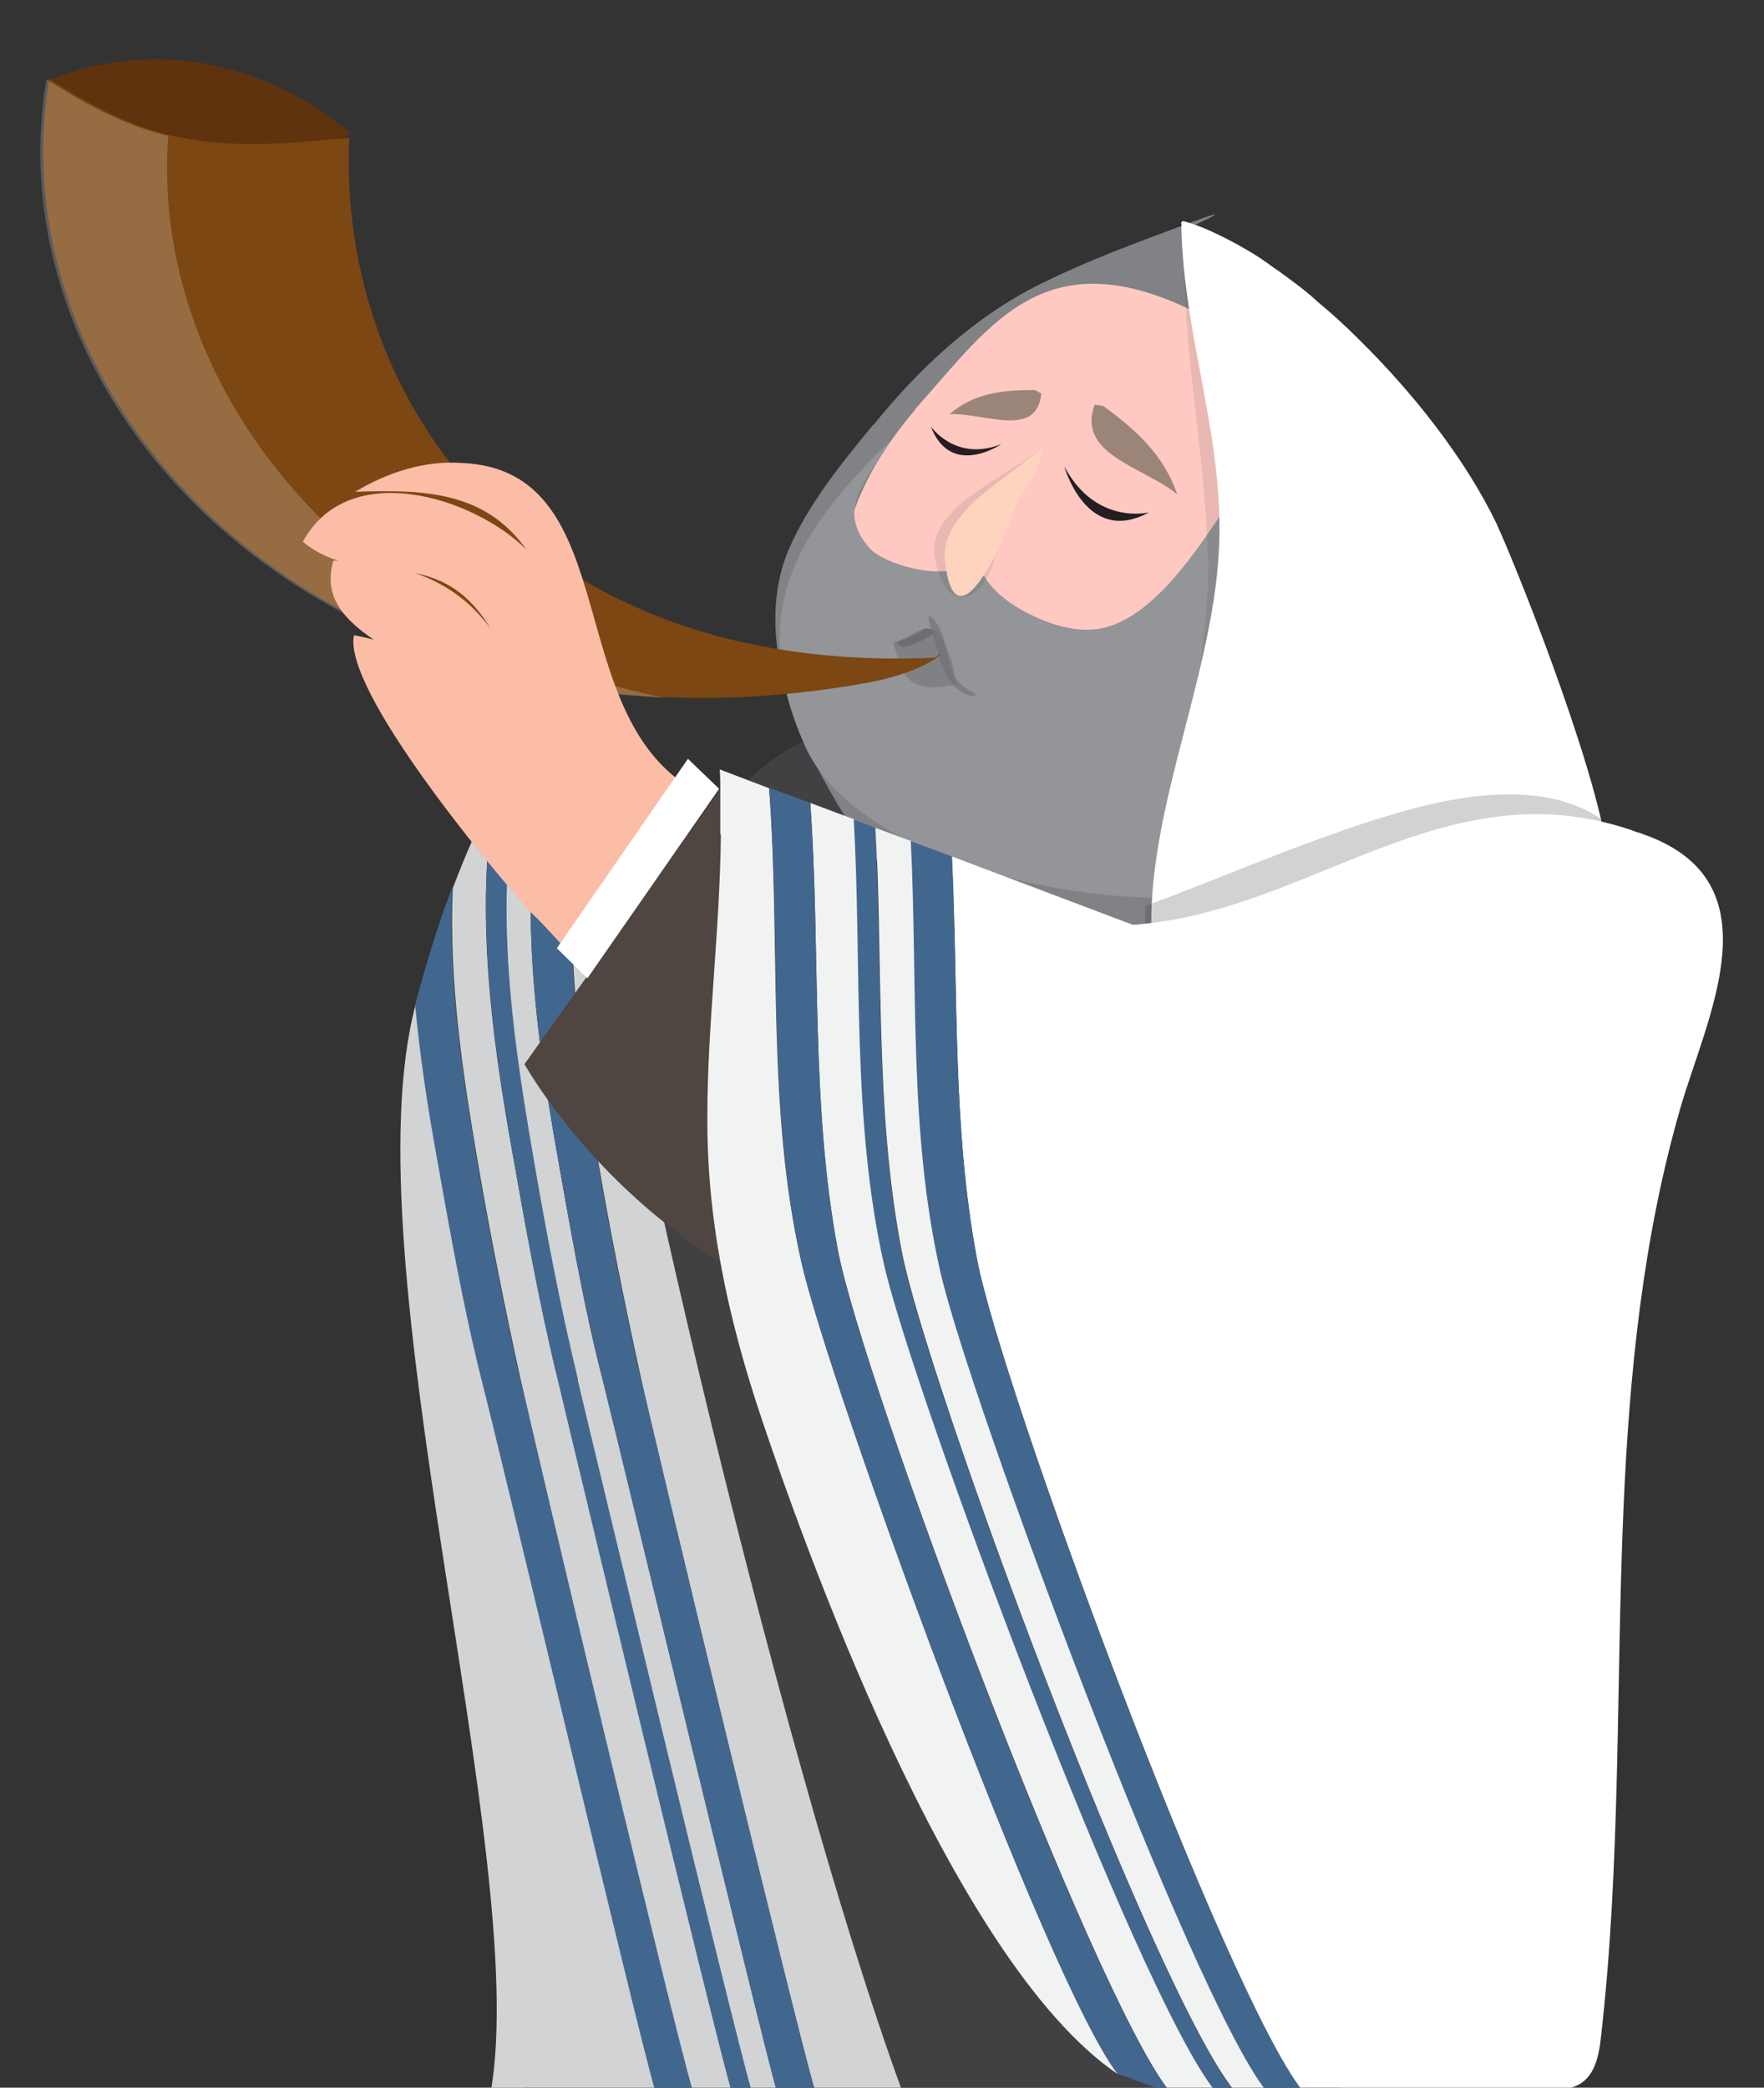
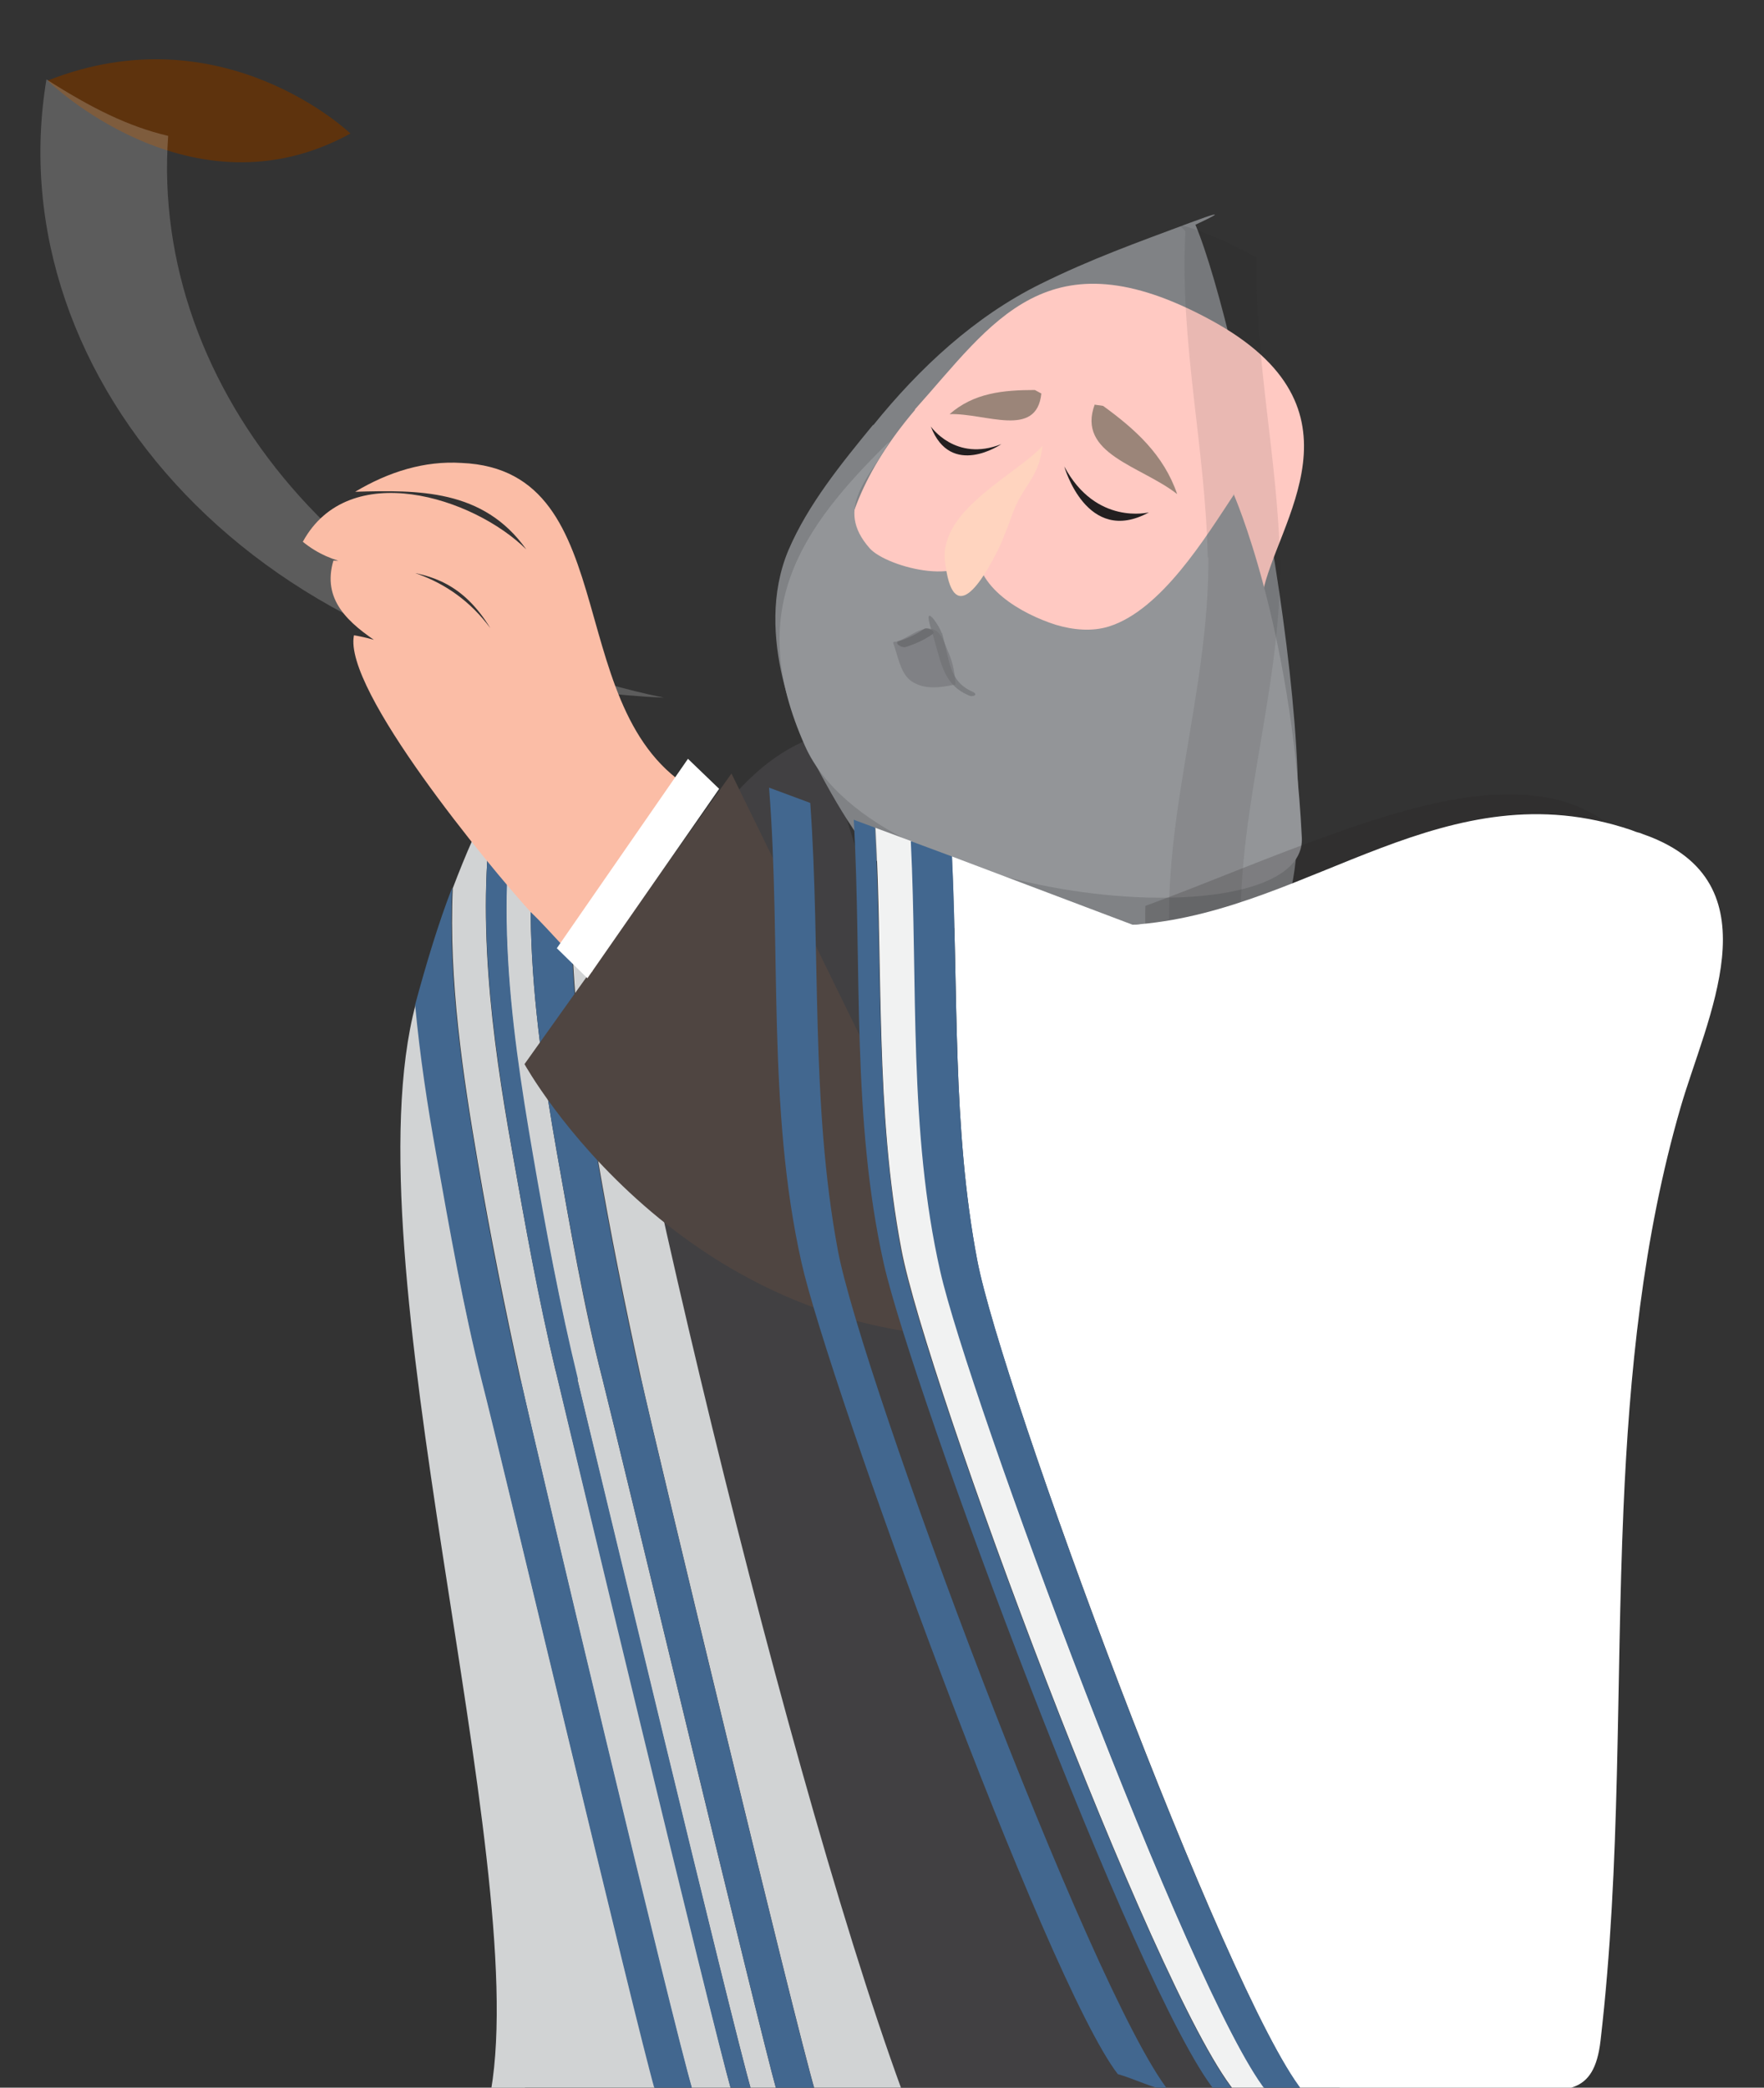
<svg xmlns="http://www.w3.org/2000/svg" id="_x2014_ÎÓÈ_x5F_1" viewBox="0 0 300 354.9">
  <rect x="0" y="0" width="300" height="354.9" fill="#333333" stroke="none" />
  <defs>
    <style>      .st0 {        fill: #9b8579;      }      .st1 {        opacity: .2;      }      .st1, .st2, .st3 {        fill: #231f20;      }      .st4 {        opacity: .1;      }      .st5 {        opacity: .5;      }      .st6 {        fill: #42678f;      }      .st7 {        fill: #fff;      }      .st8 {        fill: none;      }      .st9 {        fill: #ffc9c2;      }      .st10 {        fill: #808285;      }      .st11 {        fill: #f1f2f2;      }      .st2 {        opacity: .1;      }      .st12, .st13 {        fill: #6d6e71;      }      .st14 {        fill: #ffd4bf;      }      .st15 {        fill: #939598;      }      .st16 {        fill: #414042;      }      .st17 {        fill: #5e330d;      }      .st18 {        fill: #7c4713;      }      .st19 {        fill: #fbbda6;      }      .st13 {        opacity: .6;      }      .st20 {        fill: #d1d3d4;      }      .st21 {        fill: #4f4541;      }      .st22 {        opacity: .2;      }    </style>
  </defs>
  <path class="st16" d="M139.6,126.3c6.8,15.1,48.1,175.4,88.7,229.2H89.3s-6.1-209.1,48.7-230c.7-.3,1.3.2,1.6.8Z" />
  <g>
    <path class="st20" d="M82.1,235c2.9,11.5,26.1,109.1,29.4,120.4h-28c6.8-40-24.4-141.2-12.8-184.7.8,8.7,2.2,17.3,3.6,25.5,2.3,12.9,4.5,26.1,7.8,38.7Z" />
    <path class="st20" d="M94.5,233c3,12.4,26.5,110.2,29.9,122.5h-6.6c-3.5-11.5-26.6-109-29.2-120.7-2.7-12.3-5.2-24.7-7.3-37-2.6-15.1-5-31.2-4.3-46.8,2.2-5.8,4.5-11.1,7.1-15.8-3.3,19.8-.5,41,3,60.5,2.2,12.5,4.5,25.1,7.4,37.4Z" />
    <path class="st20" d="M102.5,234.6c3,11.9,26.3,109.1,29.6,120.9h-4.3c-3.4-11.8-26.8-109-29.6-121-3-12.6-5.5-25.6-7.7-38.4-3.9-22.6-7.2-47.5-.8-69.7,1.8-2.3,3.7-4.2,5.8-5.8-8.5,23.6-5.1,50.9-.8,75.3,2.3,12.9,4.5,26,7.8,38.7Z" />
    <path class="st20" d="M138.6,355.4c-3.5-11.9-26.9-109-29.6-121.2-2.7-12.3-5.2-24.7-7.3-37-3.6-20.7-6.7-43.2-2.2-63.8,1.5,30.5,32.7,164.1,53.9,222h-14.8Z" />
    <path class="st6" d="M88.6,234.7c2.6,11.8,25.8,109.2,29.2,120.7h-6.4c-3.3-11.4-26.4-108.9-29.4-120.4-3.2-12.7-5.5-25.8-7.8-38.7-1.5-8.3-2.8-16.8-3.6-25.5,1.9-7,3.9-13.7,6.3-19.9-.7,15.6,1.7,31.7,4.3,46.8,2.1,12.4,4.6,24.8,7.3,37Z" />
    <path class="st6" d="M109,234.3c2.7,12.2,26.1,109.2,29.6,121.2h-6.5c-3.3-11.8-26.6-109-29.6-120.9-3.2-12.7-5.5-25.8-7.8-38.7-4.3-24.4-7.7-51.7.8-75.3,1.1-.9,2.3-1.7,3.4-2.3,0,0,0,5.7.5,15.1-4.5,20.7-1.4,43.2,2.2,63.8,2.1,12.4,4.6,24.8,7.3,37Z" />
    <path class="st6" d="M98.2,234.5c2.9,11.9,26.2,109.2,29.6,121h-3.4c-3.5-12.2-27-110.1-29.9-122.5-3-12.3-5.2-24.9-7.4-37.4-3.4-19.5-6.3-40.7-3-60.5,1.8-3.2,3.7-6.1,5.7-8.7-6.5,22.2-3.1,47.1.8,69.7,2.2,12.8,4.6,25.7,7.7,38.4Z" />
  </g>
  <path class="st17" d="M59.6,22.7S37.9,1.9,8.1,13.7c0,0,24.4,23.9,51.5,9Z" />
-   <path class="st21" d="M124.4,131.5l-35.2,49.4s26.9,48.7,82.1,46.4l-46.9-95.8Z" />
+   <path class="st21" d="M124.4,131.5l-35.2,49.4s26.9,48.7,82.1,46.4Z" />
  <path class="st10" d="M148.5,72.3c7.9-9.8,17.3-18.5,28.4-24,8.7-4.3,16.3-7,25.4-10.4s1,.3,1,.3c7.6,18,23.5,97.2,15.1,116.7-.5,1,0,5.9,0,6.9,0-.7-16.6,1-17.9,1.1-7.4.7-14.8,1.1-22.2.1-20.9-2.8-31.3-16.7-40.5-34.8-1.4-2.9-9.9-20-3.7-34.7,3.3-7.7,8.9-14.6,14.4-21.3Z" />
  <path class="st9" d="M155.6,69.6c13.2-14.7,22.5-30.3,50.3-15.2s11.1,34.4,8.8,46.6c3.1,18.8-5.2,30.5-19.7,34.3-26.3,6.7-74.7-24.1-39.4-65.6Z" />
  <path class="st15" d="M209.9,84c-4.9,7.4-12.4,19.7-21.3,22.5-2.9.9-6.1.6-9.1-.3-5.6-1.8-13.9-6.3-13.4-13.4-.6,7.5-15.3,3.7-18.2.4-6.1-6.9,0-11.9,3.4-18.2-15.3,15-24.7,28.7-14.4,51.8,12.3,27.6,85.4,33.5,84.5,15.6-1.8-36.2-11.6-58.4-11.6-58.4Z" />
  <path class="st0" d="M186.2,68.8l1.4.2c5.5,4,10.3,8.3,12.6,15-6.1-4.8-17.2-6.8-14-15.3Z" />
  <path class="st0" d="M177.1,66.9l-1.1-.6c-5.4,0-10.4.5-14.5,4.1,6.1-.2,14.8,4.2,15.6-3.5Z" />
  <g class="st4">
-     <path class="st3" d="M159,95c2.3,11.6,10.1,6,10.6-3,.9-2.1,1.7-3.9,2.1-5.1,2-5.4,4.8-5,5.6-11.1-4.8,5-20.1,10.1-18.3,19.2Z" />
-   </g>
+     </g>
  <path class="st14" d="M160.7,95.3c1.3,11.7,6.3,3.9,9.5-2.8.8-2,1.5-3.7,1.9-4.9,1.8-5.2,4.5-6,5.2-11.8-4.3,4.8-17.5,10.8-16.6,19.5Z" />
  <path class="st2" d="M205.5,94.7c.2,23.4-8.6,45.9-6.3,68.8,2.4-.3,4.8-.4,7.1-.4,1.7,0,3.3,0,5,.1-2-22.5,6.6-44.6,6.4-67.6-.4-17.7-4.3-34.1-4-51.8-2.2-1.2-4.3-2.3-6.4-3.2-2.4-1-4.6-1.9-6.8-2.4l1.1,1.1c-1,19.1,3.4,36.6,3.8,55.5Z" />
  <path class="st13" d="M160.2,107.6c1.4,5,1.2,8.2,5.2,10,1.1.5,0,1-.7.6-4.5-2-4.6-5.7-6.3-11.1s1.7-.2,1.7.5h0Z" />
  <path class="st12" d="M158.6,107.8c-1.4,1-3,1.7-4.6,2.2-.6.2-2.1-.7-1.1-1,1.5-.5,3-1.2,4.3-2.1.5-.3,2.1.4,1.4.9h0Z" />
  <g class="st5">
    <path class="st12" d="M152.8,109.4c1.9,4.9,1.4,8.3,8.7,6.6-.2-3.6-1.2-5.7-3-8.7-2.3,0-3.3,1.7-5.3,2" />
    <path class="st12" d="M153.7,109.5c.7,1.8,1.2,6,3.4,6.5.9.2,1.9,0,2.7-.1,1.5-.2.7-2.3.4-3.4-.5-1.9-1.5-3.7-2.5-5.3.5.2.9.4,1.4.5-1.9,0-3.3,1.6-5.1,2-.4.1-1.9-.6-1.4-.7,2-.5,4.5-3.2,6.7-1.7,1,.7,1.7,3,2.2,4.1.6,1.5.9,3.2,1,4.9,0,0,0,.1-.2.1-2.4.5-5.1.9-7.3-.6-1.9-1.3-2.3-4.4-3.1-6.5-.1-.4,1.5-.2,1.7.3h0Z" />
  </g>
-   <path class="st18" d="M159.1,111.8c-68.9,3.2-101.8-43.5-99.7-88.4-23.9,2.6-34.1,1-51-10C-1.5,72.5,60.8,132.3,148.4,115.9c8.4-1.7,12.2-4.8,11.4-4.7" />
  <g class="st22">
    <path class="st7" d="M112.9,118.6C59.6,107.7,25.5,66,28.6,23.1c-6.8-1.6-13-4.7-20.7-9.6C-.6,64.4,44.4,115.7,112.9,118.6Z" />
  </g>
  <path class="st19" d="M119.3,135c-24.6-12.3-12.3-55.1-40.8-56.3-6.3-.4-12.4,1.5-18.1,4.9,10.7-.3,21.8-.5,29.1,9.8-9-8.9-30.2-15.6-38-1.3,10.4,8.5,22.7-.4,31.9,14.7-6.9-9.3-16.7-11.3-26.7-11.5-3.9,13.3,17.5,15.7,23.6,27,0,0,.2.3.4.6-4.5-8.8-12.2-13.5-20.5-14.9-1.9,9.2,23,39.3,30,47,3.8,3.6,6.4,7.3,10.5,10.2,2.7-10.7,13.3-19.9,19.1-29.8l-.4-.3Z" />
  <polygon class="st7" points="99.9 166.3 122.3 134.1 117 129 94.7 161.2 99.9 166.3" />
  <path class="st3" d="M195.4,87.1s-9,2.3-14.4-7.8c0,0,3.8,13.6,14.4,7.8Z" />
  <path class="st3" d="M158.3,72.5s4.2,6.1,12,3c0,0-8.6,5.9-12-3Z" />
-   <path class="st7" d="M201,38.3h0c-.3-.3,0-.8.3-.7,1.4.4,2.9.9,4.4,1.6,2,.9,4,1.9,6.2,3.2,1.6.9,3.1,1.9,4.7,3.1,1.1.7,2.1,1.5,3.2,2.3,1.5,1.1,3,2.3,4.4,3.6,2.3,1.9,4.5,3.9,6.7,6.1,9.6,9.4,18.4,20.7,23.6,31.5,4.3,9.4,18.9,46.6,19.1,58.8,0,3.1,1.4,7.3,2,10.1-13.5,8.7-27.1,6.9-40.7,5.1-1.9-.3-3.8-.5-5.8-.8-1.4-.2-2.8-.3-4.2-.5-1,0-1.9-.2-2.9-.2-1.4,0-2.9-.1-4.3-.2-1.9,0-3.8,0-5.7.3-1.9.2-13.8,2.2-15.7,2.6-3.2-22.6,9.8-47.2,11-70.7,1-18.9-6-35.9-6.4-55.1Z" />
  <path class="st1" d="M194.8,153.9c-.1,2.5,0,7.5.6,9.8,2.4-.5,17.3-5.6,19.7-5.8,2.4-.3,4.8-.4,7.2-.5,1.8,0,3.6,0,5.4,0,1.2,0,2.4,0,3.6.1,1.8,0,3.5.2,5.3.3,2.4.2,4.8.4,7.3.6,16,1.3,24.1.5,37.9-8.2-3.5-7.8-10.8-13.4-19.2-14.7-9.7-1.5-19.7,1-28.9,3.9-2.2.7-4.4,1.4-6.5,2.2-10.9,3.8-21.5,8.4-32.4,12.4Z" />
  <g>
    <path class="st8" d="M277.4,253.1c0-1.6,0-3.2,0-4.8,0,1.6,0,3.2,0,4.8Z" />
    <path class="st8" d="M277.3,245.8c0-3.2-.3-6.5-.5-9.8.2,3.3.4,6.5.5,9.8Z" />
    <path class="st8" d="M120.3,189.6c0-15.4,2.1-31,2.3-47.8-.2,16.9-2.2,32.4-2.3,47.8Z" />
    <path class="st8" d="M194,157.1c29.2-2.6,52-26.6,83.4-16-31.4-10.6-54.2,13.4-83.4,16Z" />
    <path class="st8" d="M281,142.4c33.3,13.6-7.2,53.7-4.2,93.7-3-39.9,37.5-80,4.2-93.7Z" />
-     <path class="st11" d="M137.8,136.5l7.5,2.8c1.4,25.2-.4,50.9,5.1,75.5,4.8,21.3,43,123.9,56.3,140.6h-7.9c-13.3-17-52.2-121.2-56.3-142.9-4.7-25-2.9-50.7-4.7-76.1Z" />
    <path class="st7" d="M161.9,145.6l30.7,11.6c.5,0,.9,0,1.4-.1,29.2-2.6,52-26.6,83.4-16,.5.2,1,.4,1.5.5.7.3,1.4.5,2.1.8,20.8,8.5,9.2,30.7,4.8,45.9-6.4,22.1-8.7,45.2-9.7,68.2-1.3,30.1-.4,60.4-3.9,90.4-1.1,9.6-6.1,8.4-14,8.6.3,0,.7,0,1,0,0,0,0,0-.1,0-4.7,0-9.3,0-14,0-14.4,0-6.8,0-23.6,0-13.2-16.9-51.2-119.7-55.3-141.2-4.3-22.6-3.2-45.7-4.3-68.6Z" />
-     <path class="st11" d="M122.5,141.8c0-2.4,0-4.8,0-7.3,0-1.2,0-2.5-.1-3.7l8.4,3.2c2,26.8-.5,54.3,5.5,80.6,4.6,20.3,41.5,122,53.8,138-28.7-19.4-54.2-92.5-60.4-110.9-6.4-18.9-9.5-35.4-9.4-52,0-15.4,2.1-31,2.3-47.8Z" />
    <path class="st11" d="M148.8,140.7l6.2,2.3c1.2,24.4-.4,49.3,5,73.1,4.7,21,42.4,122.9,55.4,139.3-1.9,0-3.8,0-5.5,0-13.9-17.3-52.4-120.7-56.6-143-4.5-23.6-3.1-47.8-4.4-71.7Z" />
    <path class="st6" d="M130.8,133.9l7,2.6c1.8,25.3,0,51,4.7,76.1,4.1,21.7,42.9,125.9,56.3,142.9-2.6-.5-6.2-2.2-8.7-2.9-12.3-16-49.3-117.8-53.8-138-5.9-26.3-3.4-53.8-5.5-80.6Z" />
    <path class="st6" d="M145.3,139.4l3.5,1.3c1.3,23.9,0,48.1,4.4,71.7,4.2,22.3,42.8,125.7,56.6,143-1.2,0-1.9,0-3.2,0-13.3-16.6-51.5-119.2-56.3-140.6-5.5-24.6-3.7-50.3-5.1-75.5Z" />
    <path class="st6" d="M154.9,143l7,2.6c1.1,22.9,0,46,4.3,68.6,4.1,21.6,42,124.4,55.3,141.2-2.3,0-4.3,0-6.2,0-12.9-16.4-50.7-118.4-55.4-139.3-5.4-23.8-3.8-48.7-5-73.1Z" />
  </g>
</svg>